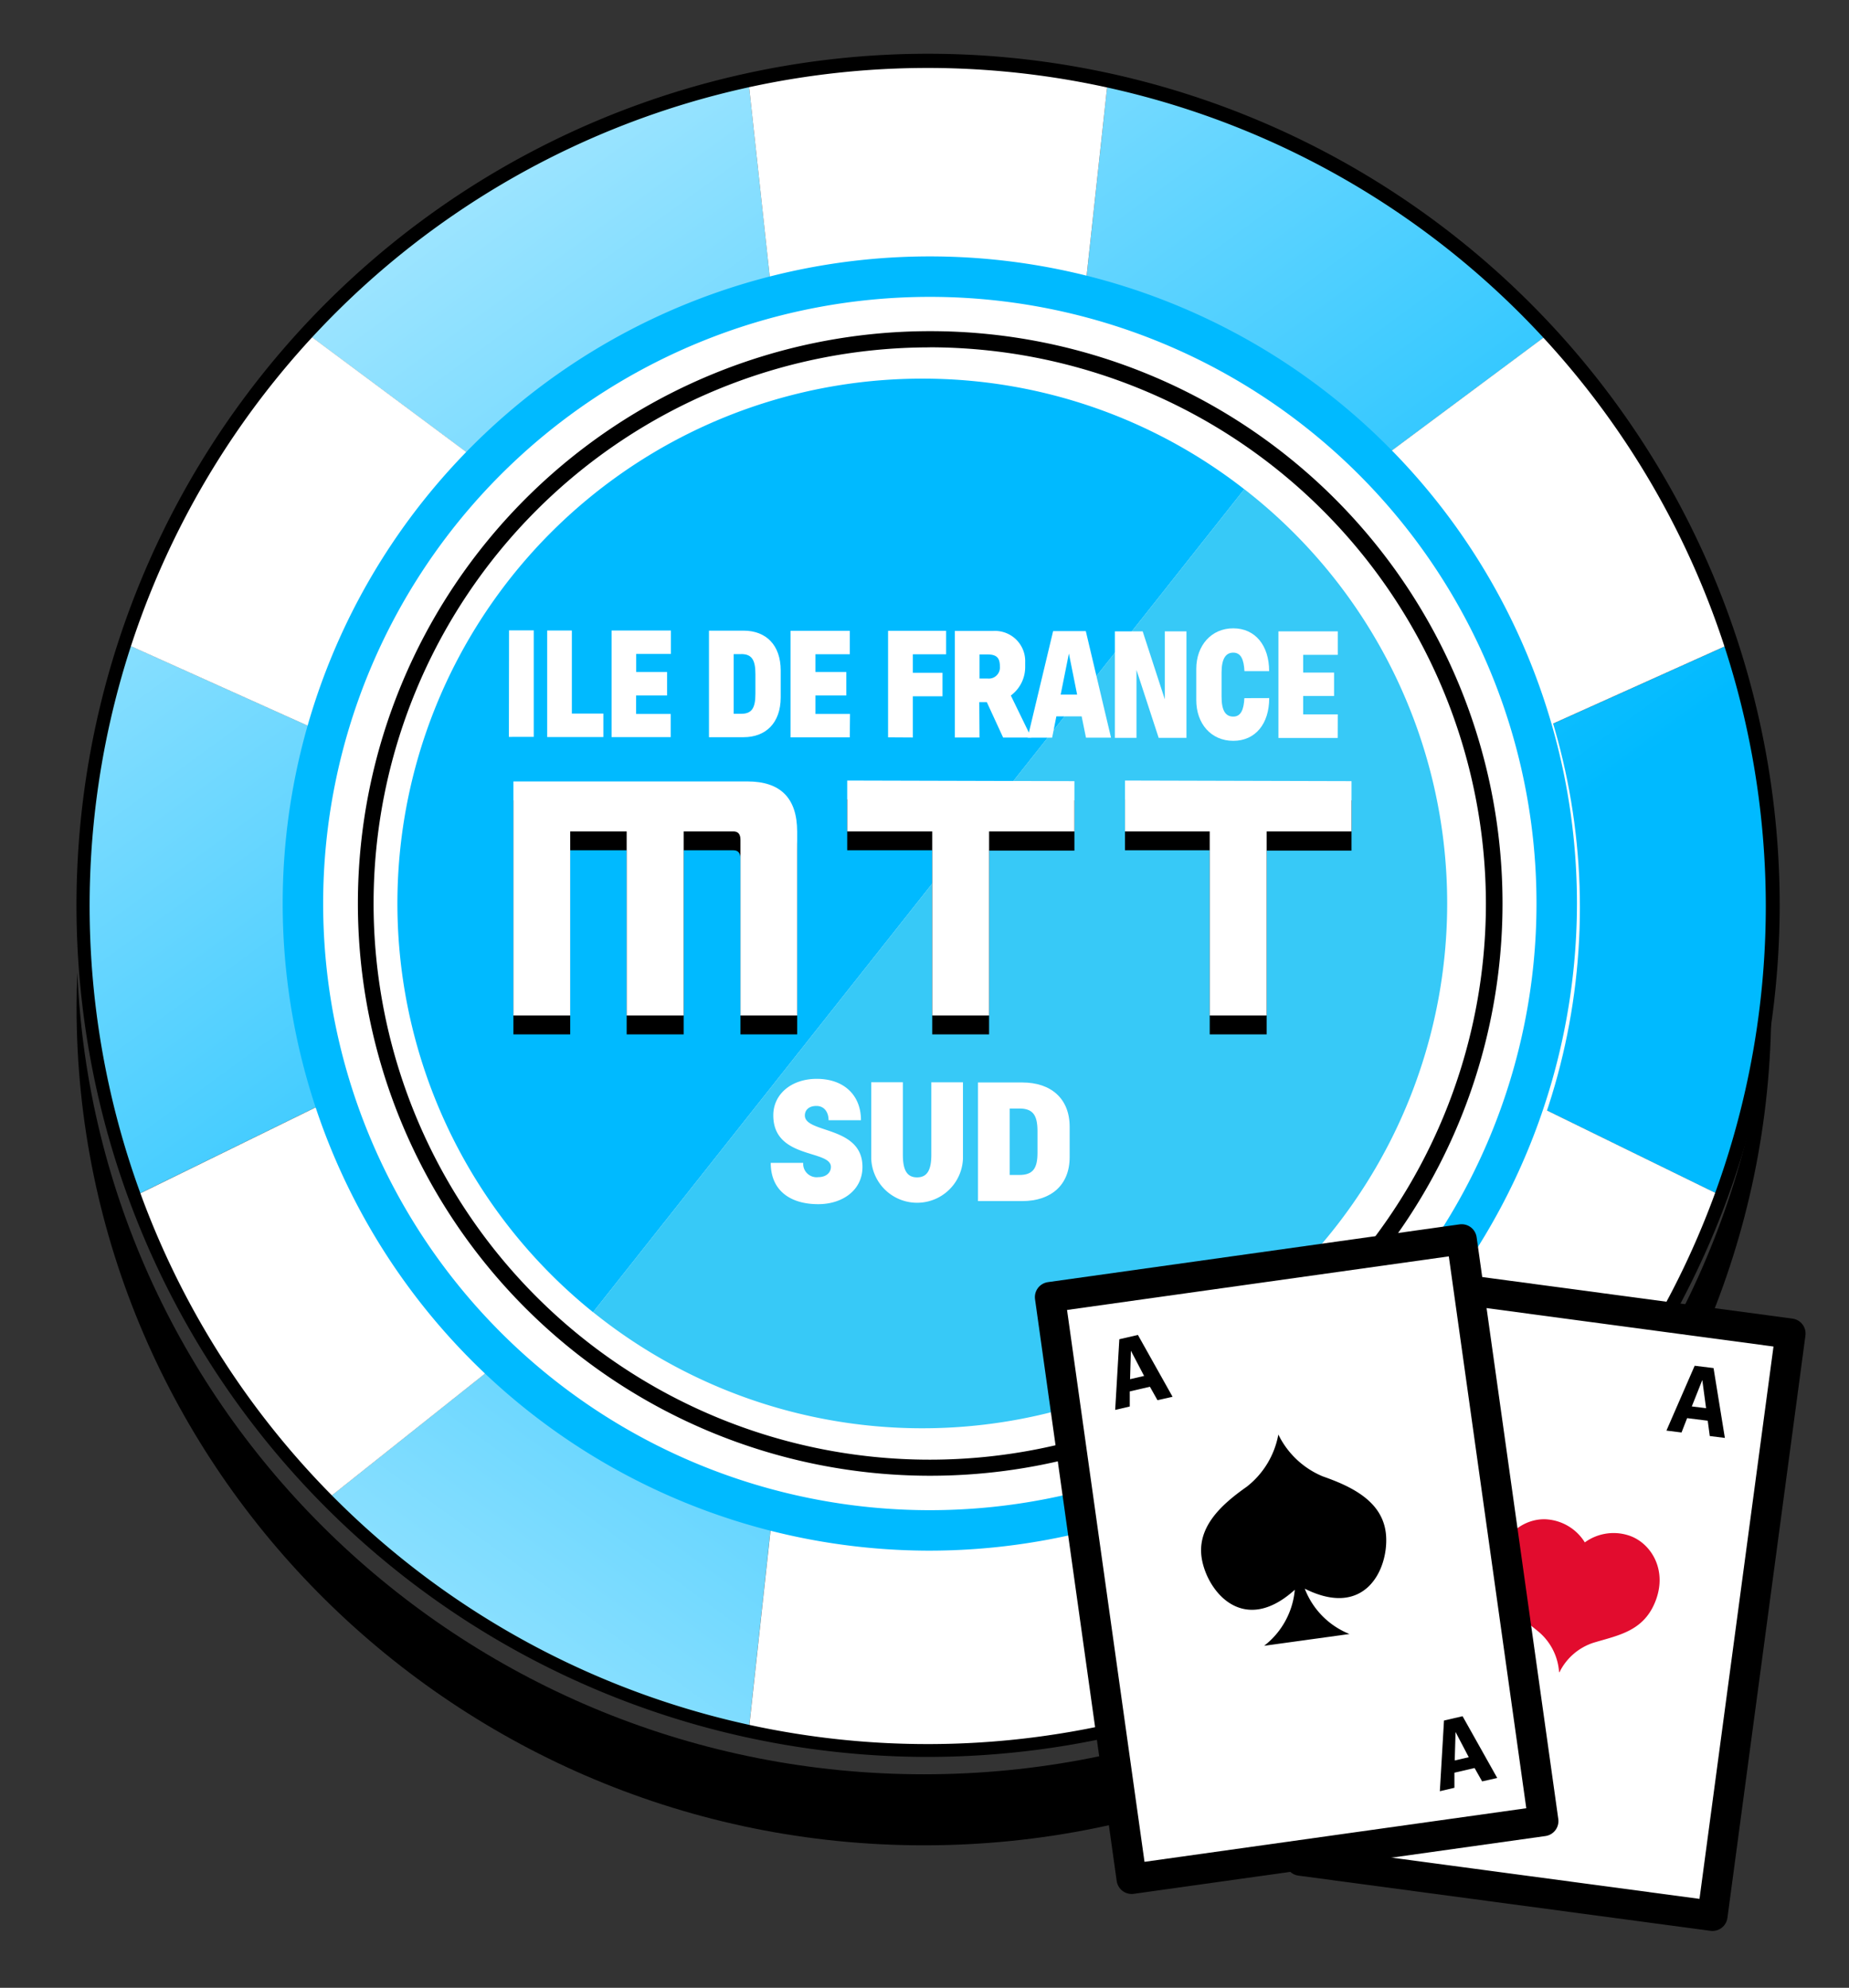
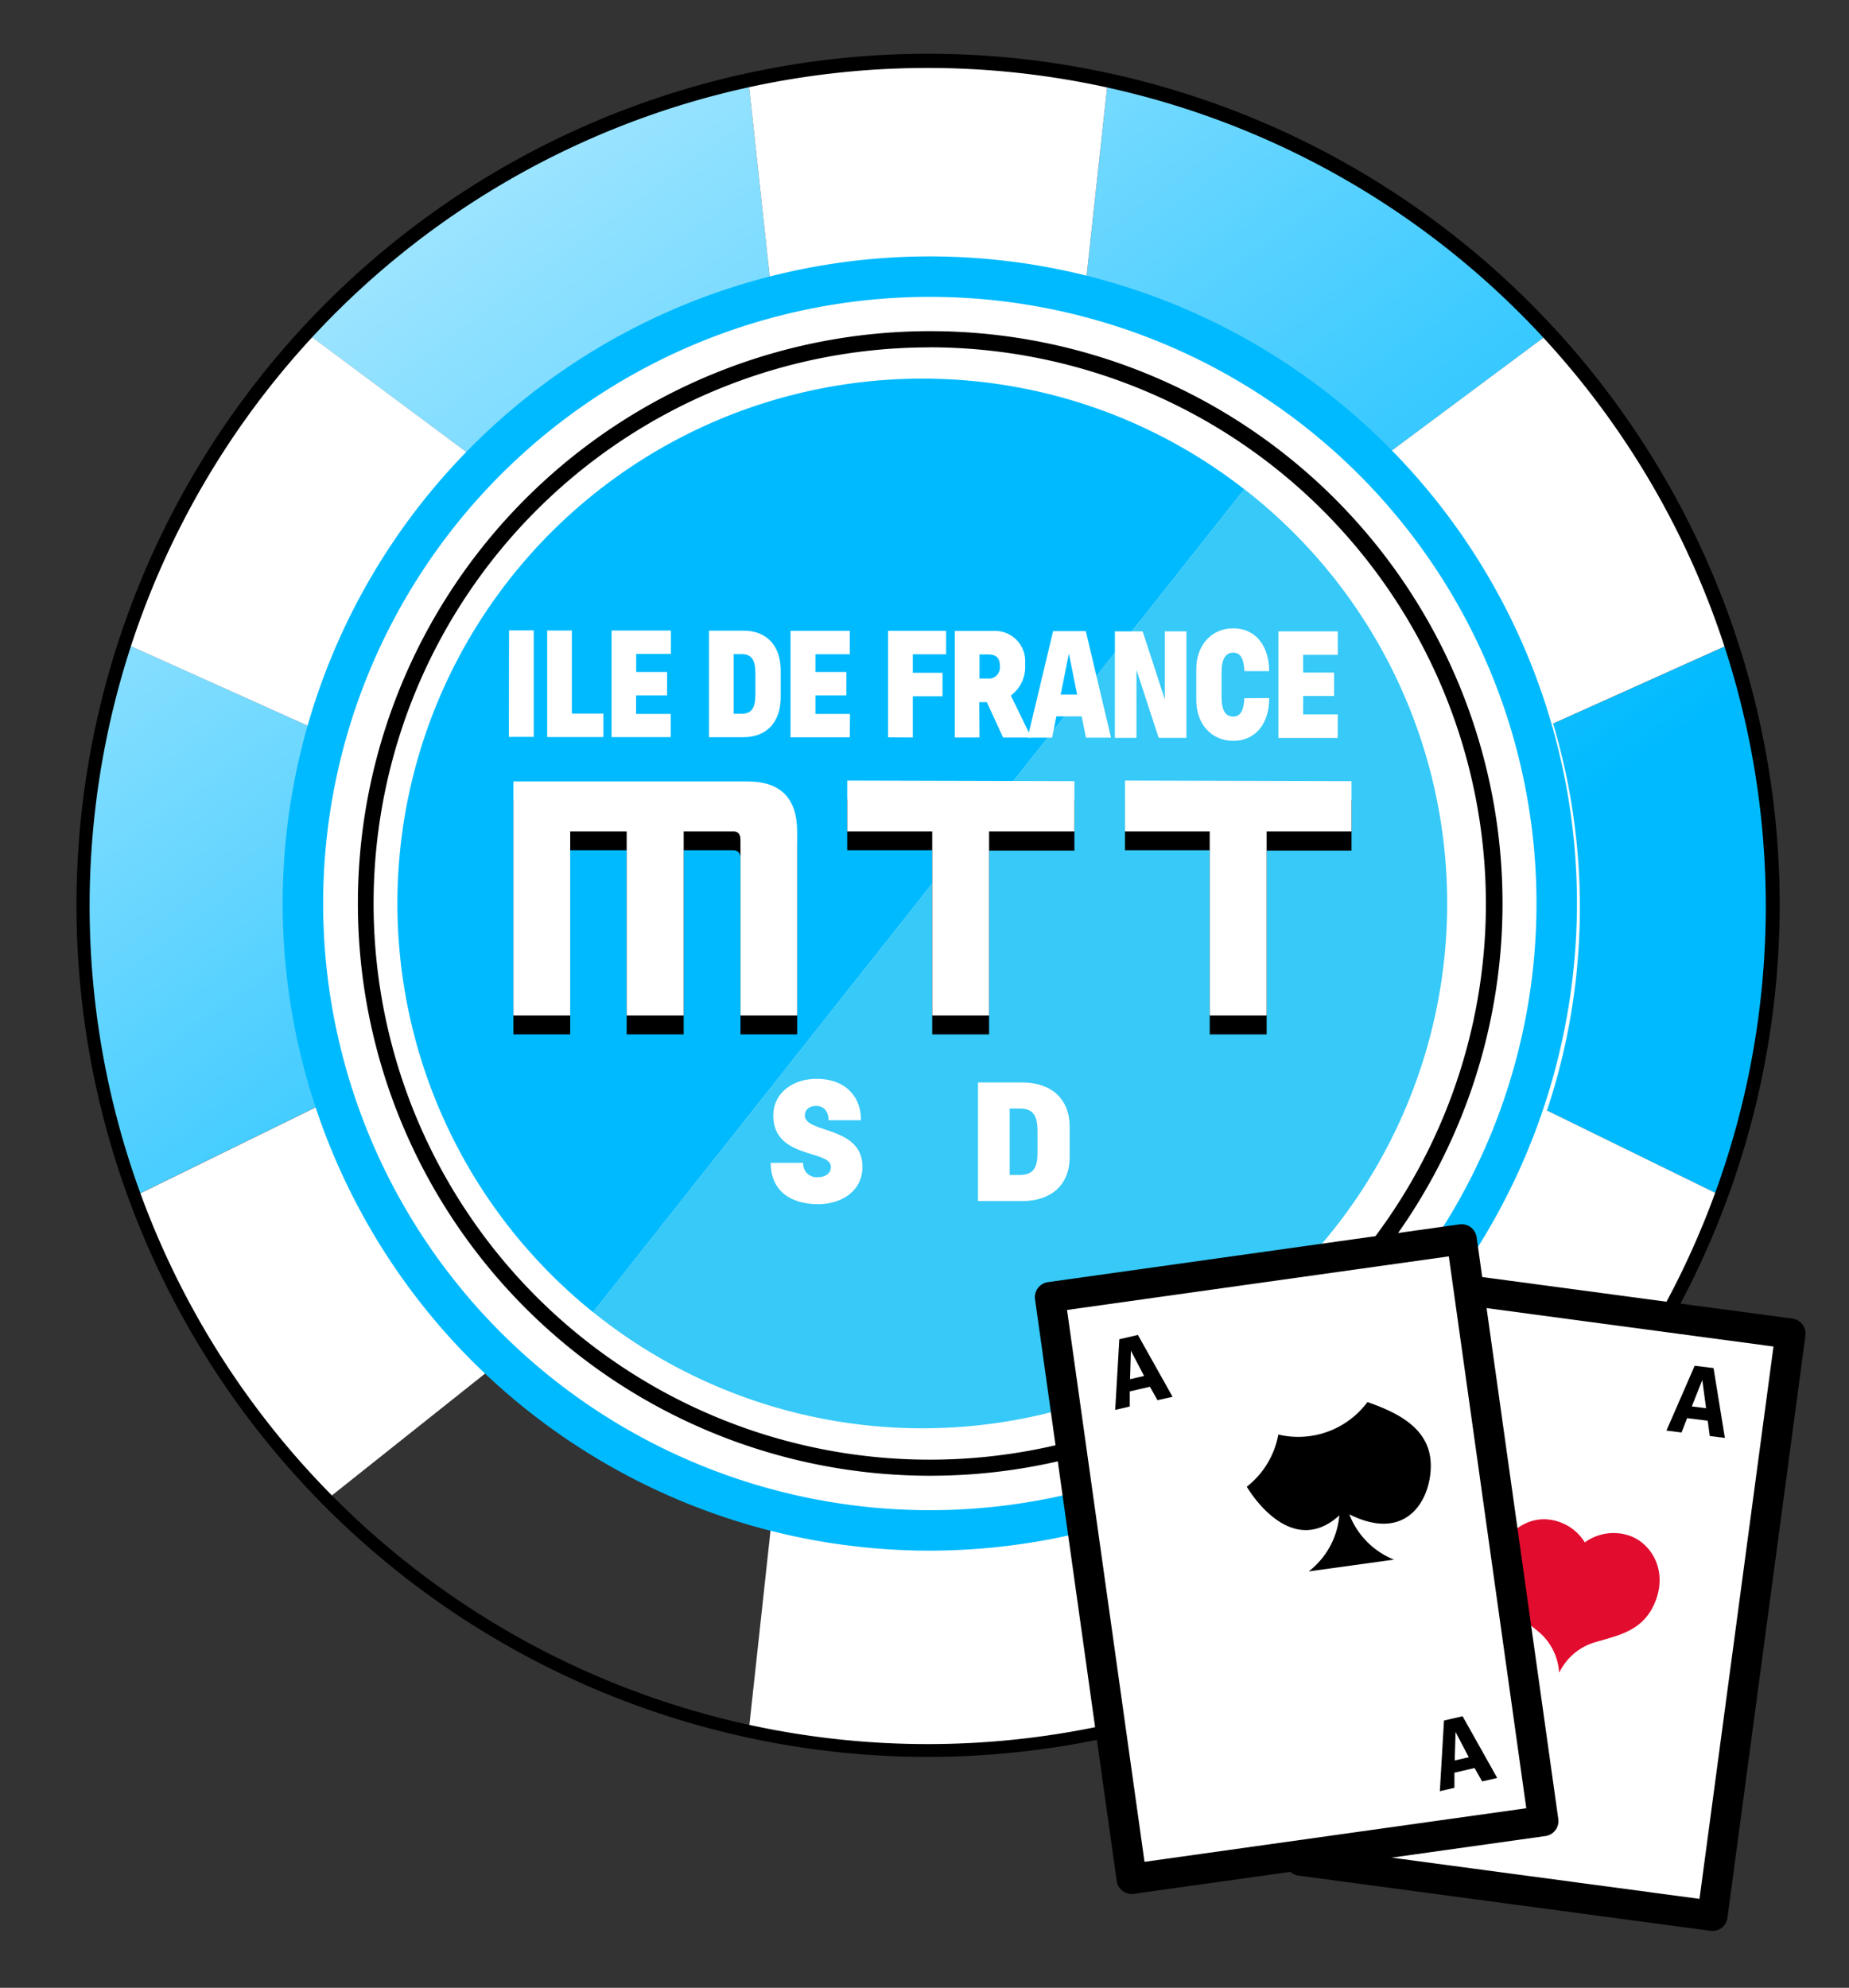
<svg xmlns="http://www.w3.org/2000/svg" xmlns:xlink="http://www.w3.org/1999/xlink" id="Calque_1" data-name="Calque 1" viewBox="0 0 244.89 263.28">
  <rect x="0" y="0" width="244.89" height="263.28" fill="#333333" stroke="none" />
  <defs>
    <style>.cls-1{fill:url(#Dégradé_sans_nom_47);}.cls-2{fill:url(#Dégradé_sans_nom_47-2);}.cls-3{fill:url(#Dégradé_sans_nom_47-3);}.cls-4{fill:url(#Dégradé_sans_nom_47-4);}.cls-5{fill:url(#Dégradé_sans_nom_47-5);}.cls-6{fill:url(#Dégradé_sans_nom_6);}.cls-7,.cls-9{fill:#fff;}.cls-8{fill:#00baff;}.cls-9{stroke:#000;stroke-linecap:round;stroke-linejoin:round;stroke-width:4px;}.cls-10{fill:#e20c2e;}.cls-11{fill:#37c9f7;}</style>
    <linearGradient id="Dégradé_sans_nom_47" x1="0.48" y1="310.92" x2="178.48" y2="66.92" gradientUnits="userSpaceOnUse">
      <stop offset="0" stop-color="#fff" />
      <stop offset="0.82" stop-color="#00baff" />
    </linearGradient>
    <linearGradient id="Dégradé_sans_nom_47-2" x1="10.01" y1="317.87" x2="188.01" y2="73.87" gradientTransform="matrix(1, 0, 0, -1, 0, 263.28)" xlink:href="#Dégradé_sans_nom_47" />
    <linearGradient id="Dégradé_sans_nom_47-3" x1="68.13" y1="360.27" x2="246.13" y2="116.27" gradientTransform="matrix(1, 0, 0, -1, 0, 263.28)" xlink:href="#Dégradé_sans_nom_47" />
    <linearGradient id="Dégradé_sans_nom_47-4" x1="61.01" y1="355.08" x2="239.01" y2="111.08" gradientTransform="matrix(1, 0, 0, -1, 0, 263.28)" xlink:href="#Dégradé_sans_nom_47" />
    <linearGradient id="Dégradé_sans_nom_47-5" x1="-61.14" y1="265.97" x2="116.86" y2="21.97" gradientTransform="matrix(1, 0, 0, -1, 0, 263.28)" xlink:href="#Dégradé_sans_nom_47" />
    <linearGradient id="Dégradé_sans_nom_6" x1="80.54" y1="-74.33" x2="324.3" y2="307.01" gradientTransform="matrix(1, 0, 0, -1, 0, 263.28)" gradientUnits="userSpaceOnUse">
      <stop offset="0" stop-color="#fff" />
      <stop offset="0.57" stop-color="#77ad34" />
    </linearGradient>
  </defs>
  <title>fPlan de travail 1</title>
-   <path class="cls-1" d="M74.84,173.49l-31.43,25a111.45,111.45,0,0,0,55.75,30.74l4.35-40A71.64,71.64,0,0,1,74.84,173.49Z" />
  <path class="cls-2" d="M103.51,50.94,99.16,11A111.48,111.48,0,0,0,40.9,44.36l32.24,24A71.79,71.79,0,0,1,103.51,50.94Z" />
  <path class="cls-3" d="M172.71,68.34l32.24-24A111.38,111.38,0,0,0,146.69,11l-4.34,40A71.75,71.75,0,0,1,172.71,68.34Z" />
  <path class="cls-4" d="M194.77,120.11a71.17,71.17,0,0,1-3,20.55l36.11,17.68a112.18,112.18,0,0,0,1.18-73l-36.65,16.48A71.92,71.92,0,0,1,194.77,120.11Z" />
  <path class="cls-5" d="M51.08,120.11a71.94,71.94,0,0,1,2.36-18.3L16.79,85.33a112.11,112.11,0,0,0,1.19,73l36.1-17.68A71.8,71.8,0,0,1,51.08,120.11Z" />
  <path class="cls-6" d="M142.35,189.28l4.34,40a111.45,111.45,0,0,0,55.75-30.74l-31.43-25A71.6,71.6,0,0,1,142.35,189.28Z" />
  <path class="cls-7" d="M122.93,192a71.61,71.61,0,0,1-19.42-2.68l-4.35,40a112.34,112.34,0,0,0,47.53,0l-4.34-40A71.61,71.61,0,0,1,122.93,192Z" />
  <path class="cls-7" d="M122.93,48.27a72,72,0,0,1,19.42,2.67L146.69,11a112.34,112.34,0,0,0-47.53,0l4.35,40A71.61,71.61,0,0,1,122.93,48.27Z" />
  <path class="cls-7" d="M73.14,68.34l-32.24-24a111.59,111.59,0,0,0-24.11,41l36.65,16.48A71.74,71.74,0,0,1,73.14,68.34Z" />
  <path class="cls-7" d="M54.08,140.66,18,158.34A111.76,111.76,0,0,0,43.41,198.5l31.43-25A71.74,71.74,0,0,1,54.08,140.66Z" />
  <path class="cls-7" d="M192.41,101.81l36.65-16.48a111.45,111.45,0,0,0-24.11-41l-32.24,24A71.74,71.74,0,0,1,192.41,101.81Z" />
  <path class="cls-7" d="M191.77,140.66A71.78,71.78,0,0,1,171,173.49l31.43,25a111.75,111.75,0,0,0,25.44-40.16Z" />
  <path d="M122.93,232.7A112.79,112.79,0,1,1,235.71,119.9h0A112.91,112.91,0,0,1,122.93,232.7Zm0-223.7A111,111,0,1,0,233.87,120v0A111.06,111.06,0,0,0,122.93,9Z" />
-   <path d="M122.37,235C62.06,235,12.72,187.78,10.24,128.76c-.06,1.54-.1,3.09-.1,4.65,0,61.18,50.34,111,112.23,111s112.22-49.77,112.22-111c0-1.56,0-3.11-.1-4.65C232,187.78,182.67,235,122.37,235Z" />
  <ellipse class="cls-7" cx="121.84" cy="126.5" rx="73.7" ry="75.05" />
  <circle class="cls-7" cx="124.05" cy="120.18" r="85.2" />
  <path d="M123.15,195.46A75.8,75.8,0,1,1,199,119.67,75.8,75.8,0,0,1,123.15,195.46Zm0-149.45a73.66,73.66,0,1,0,73.65,73.67h0A73.75,73.75,0,0,0,123.15,46Z" />
  <path class="cls-8" d="M123.15,205.38a85.71,85.71,0,1,1,85.71-85.71h0A85.82,85.82,0,0,1,123.15,205.38Zm0-166.06a80.35,80.35,0,1,0,80.35,80.35A80.34,80.34,0,0,0,123.15,39.32Z" />
  <rect class="cls-9" x="165.79" y="184" width="77.81" height="55.06" transform="translate(-32.15 386.33) rotate(-82.37)" />
  <path class="cls-10" d="M209.91,204.3a6.47,6.47,0,0,0-4.88-3.05c-3-.31-6.53,2-6.71,6.48s2.81,6.18,5.48,8.41a7.66,7.66,0,0,1,2.69,5.33h.06a7.65,7.65,0,0,1,4.52-3.9c3.31-1,6.74-1.52,8.26-5.69s-.83-7.69-3.73-8.55a6.48,6.48,0,0,0-5.69.95Z" />
  <path d="M226.18,188.17l-2.73-.34-.74,1.9-2-.25,3.74-8.59,2.5.31,1.5,9.25-2-.25Zm-2.11-1.89,1.89.23-.5-3.73Z" />
  <path class="cls-8" d="M122.15,50.15A69.51,69.51,0,0,0,78.55,173.8l86.25-109A69.17,69.17,0,0,0,122.15,50.15Z" />
  <path class="cls-11" d="M191.67,119.67A69.41,69.41,0,0,0,164.8,64.79l-86.25,109a69.51,69.51,0,0,0,113.12-54.13Z" />
  <path d="M83,112.62H75.52V137H68V106H99q6.57,0,6.58,6.64V137H98.07V113.73c0-.74-.31-1.11-.92-1.11h-6.6V137H83Z" />
  <path d="M142.3,106v6.66H131V137h-7.53V112.62H112.21v-6.74Z" />
  <path d="M179,106v6.66H167.76V137h-7.54V112.62H149v-6.74Z" />
  <path class="cls-7" d="M83,110.12H75.52V134.5H68v-31H99q6.57,0,6.58,6.64V134.5H98.07V111.23c0-.74-.31-1.11-.92-1.11h-6.6V134.5H83Z" />
  <path class="cls-7" d="M142.3,103.46v6.66H131V134.5h-7.53V110.12H112.21v-6.74Z" />
  <path class="cls-7" d="M179,103.46v6.66H167.76V134.5h-7.54V110.12H149v-6.74Z" />
  <rect class="cls-9" x="144.21" y="167.59" width="55.06" height="77.81" transform="translate(-27.04 25.88) rotate(-7.99)" />
-   <path d="M169.31,190a11.36,11.36,0,0,1-4.18,6.91c-3.5,2.46-6.81,5.52-5.9,9.85s5.62,9.81,12.26,3.8a10.55,10.55,0,0,1-4.06,7.42l5.3-.73.71-.1,5.29-.73a10.53,10.53,0,0,1-5.92-6c8,4,11.07-2.57,10.77-7s-4.33-6.46-8.37-7.87A11.41,11.41,0,0,1,169.31,190Z" />
+   <path d="M169.31,190a11.36,11.36,0,0,1-4.18,6.91s5.62,9.81,12.26,3.8a10.55,10.55,0,0,1-4.06,7.42l5.3-.73.71-.1,5.29-.73a10.53,10.53,0,0,1-5.92-6c8,4,11.07-2.57,10.77-7s-4.33-6.46-8.37-7.87A11.41,11.41,0,0,1,169.31,190Z" />
  <path d="M152.3,183.67l-2.67.62v2l-1.93.45.55-9.36,2.46-.57L155.3,185l-2,.45Zm-2.63-1,1.86-.43-1.75-3.34Z" />
  <path d="M195.3,234.17l-2.67.62v2l-1.93.45.55-9.36,2.46-.57,4.59,8.18-2,.45Zm-2.63-1,1.86-.43-1.75-3.34Z" />
  <path class="cls-7" d="M108.17,142.89c3.67,0,5.87,2.23,5.86,5.48h-4.29c0-1.05-.56-1.89-1.61-1.89s-1.53.59-1.53,1.26c0,2.41,7.64,1.33,7.63,6.82,0,3.14-2.73,4.94-5.87,4.93-3.56,0-6.28-1.7-6.28-5.47h4.3a1.78,1.78,0,0,0,2,1.89c1,0,1.67-.56,1.67-1.36,0-2.3-7.64-1-7.63-6.82C102.41,144.89,104.86,142.89,108.17,142.89Z" />
-   <path class="cls-7" d="M115.39,153.46V143.34h4.19v9.6c0,2,.52,3,1.88,3s1.89-1,1.89-3v-9.59h4.19v10.12a6.08,6.08,0,0,1-12.15,0Z" />
  <path class="cls-7" d="M135.39,159.08h-5.86l0-15.71h5.86c3.77,0,6.28,2.1,6.28,5.87v4C141.68,157,139.16,159.08,135.39,159.08Zm-.4-12.26h-1.26v8.8H135c1.78,0,2.41-.83,2.41-2.93v-2.93C137.4,147.66,136.77,146.82,135,146.82Z" />
  <path class="cls-7" d="M67.42,83.49h3.27l0,14.11H67.4Z" />
  <path class="cls-7" d="M79.91,97.62H72.47l0-14.11h3.27v11h4.17Z" />
  <path class="cls-7" d="M88.83,97.63H81V83.51h7.86v3.1H84.26V89h4.09v3.11H84.25v2.45h4.58Z" />
  <path class="cls-7" d="M98.48,97.64H93.9l0-14.11H98.5c2.94,0,4.9,1.89,4.9,5.27v3.58C103.39,95.76,101.42,97.64,98.48,97.64Zm-.31-11h-1v7.9h1c1.39,0,1.88-.75,1.88-2.63V89.27C100.05,87.39,99.56,86.63,98.17,86.63Z" />
  <path class="cls-7" d="M112.55,97.66H104.7l0-14.11h7.85v3.1H108V89h4.09v3.11H108v2.45h4.58Z" />
  <path class="cls-7" d="M117.62,97.66l0-14.11h7.69v3.11h-4.41v2.45h3.93v3.11H120.9v5.46Z" />
  <path class="cls-7" d="M129.73,97.68h-3.27V83.57h5.07a4,4,0,0,1,4.25,4.15v.56a4.69,4.69,0,0,1-1.9,3.84l2.71,5.57h-3.73L130.7,93h-1Zm0-7.81h1.06a1.47,1.47,0,0,0,1.64-1.59c0-1.13-.41-1.6-1.64-1.6h-1.06Z" />
  <path class="cls-7" d="M143.26,94.88h-3.35l-.56,2.82h-3.24l3.37-14.11h4.33l3.34,14.11h-3.32ZM140.48,92h2.18l-1.09-5.44Z" />
  <path class="cls-7" d="M150.52,88.73l0,9h-2.86l0-14.11h3.68l2.93,9v-9h2.87l0,14.11h-3.68Z" />
  <path class="cls-7" d="M168.1,92.46c0,3.39-1.81,5.66-4.76,5.66s-4.9-2.28-4.9-5.39V88.59c0-3.1,2-5.38,4.91-5.37s4.74,2.28,4.74,5.67h-3.27c-.08-1.5-.44-2.44-1.47-2.45s-1.56.85-1.56,2.64v3.2c0,1.78.49,2.63,1.55,2.63s1.39-1,1.47-2.44Z" />
  <path class="cls-7" d="M177.17,97.74h-7.85V83.62h7.86v3.11H172.6v2.35h4.09v3.1H172.6v2.44h4.58Z" />
</svg>